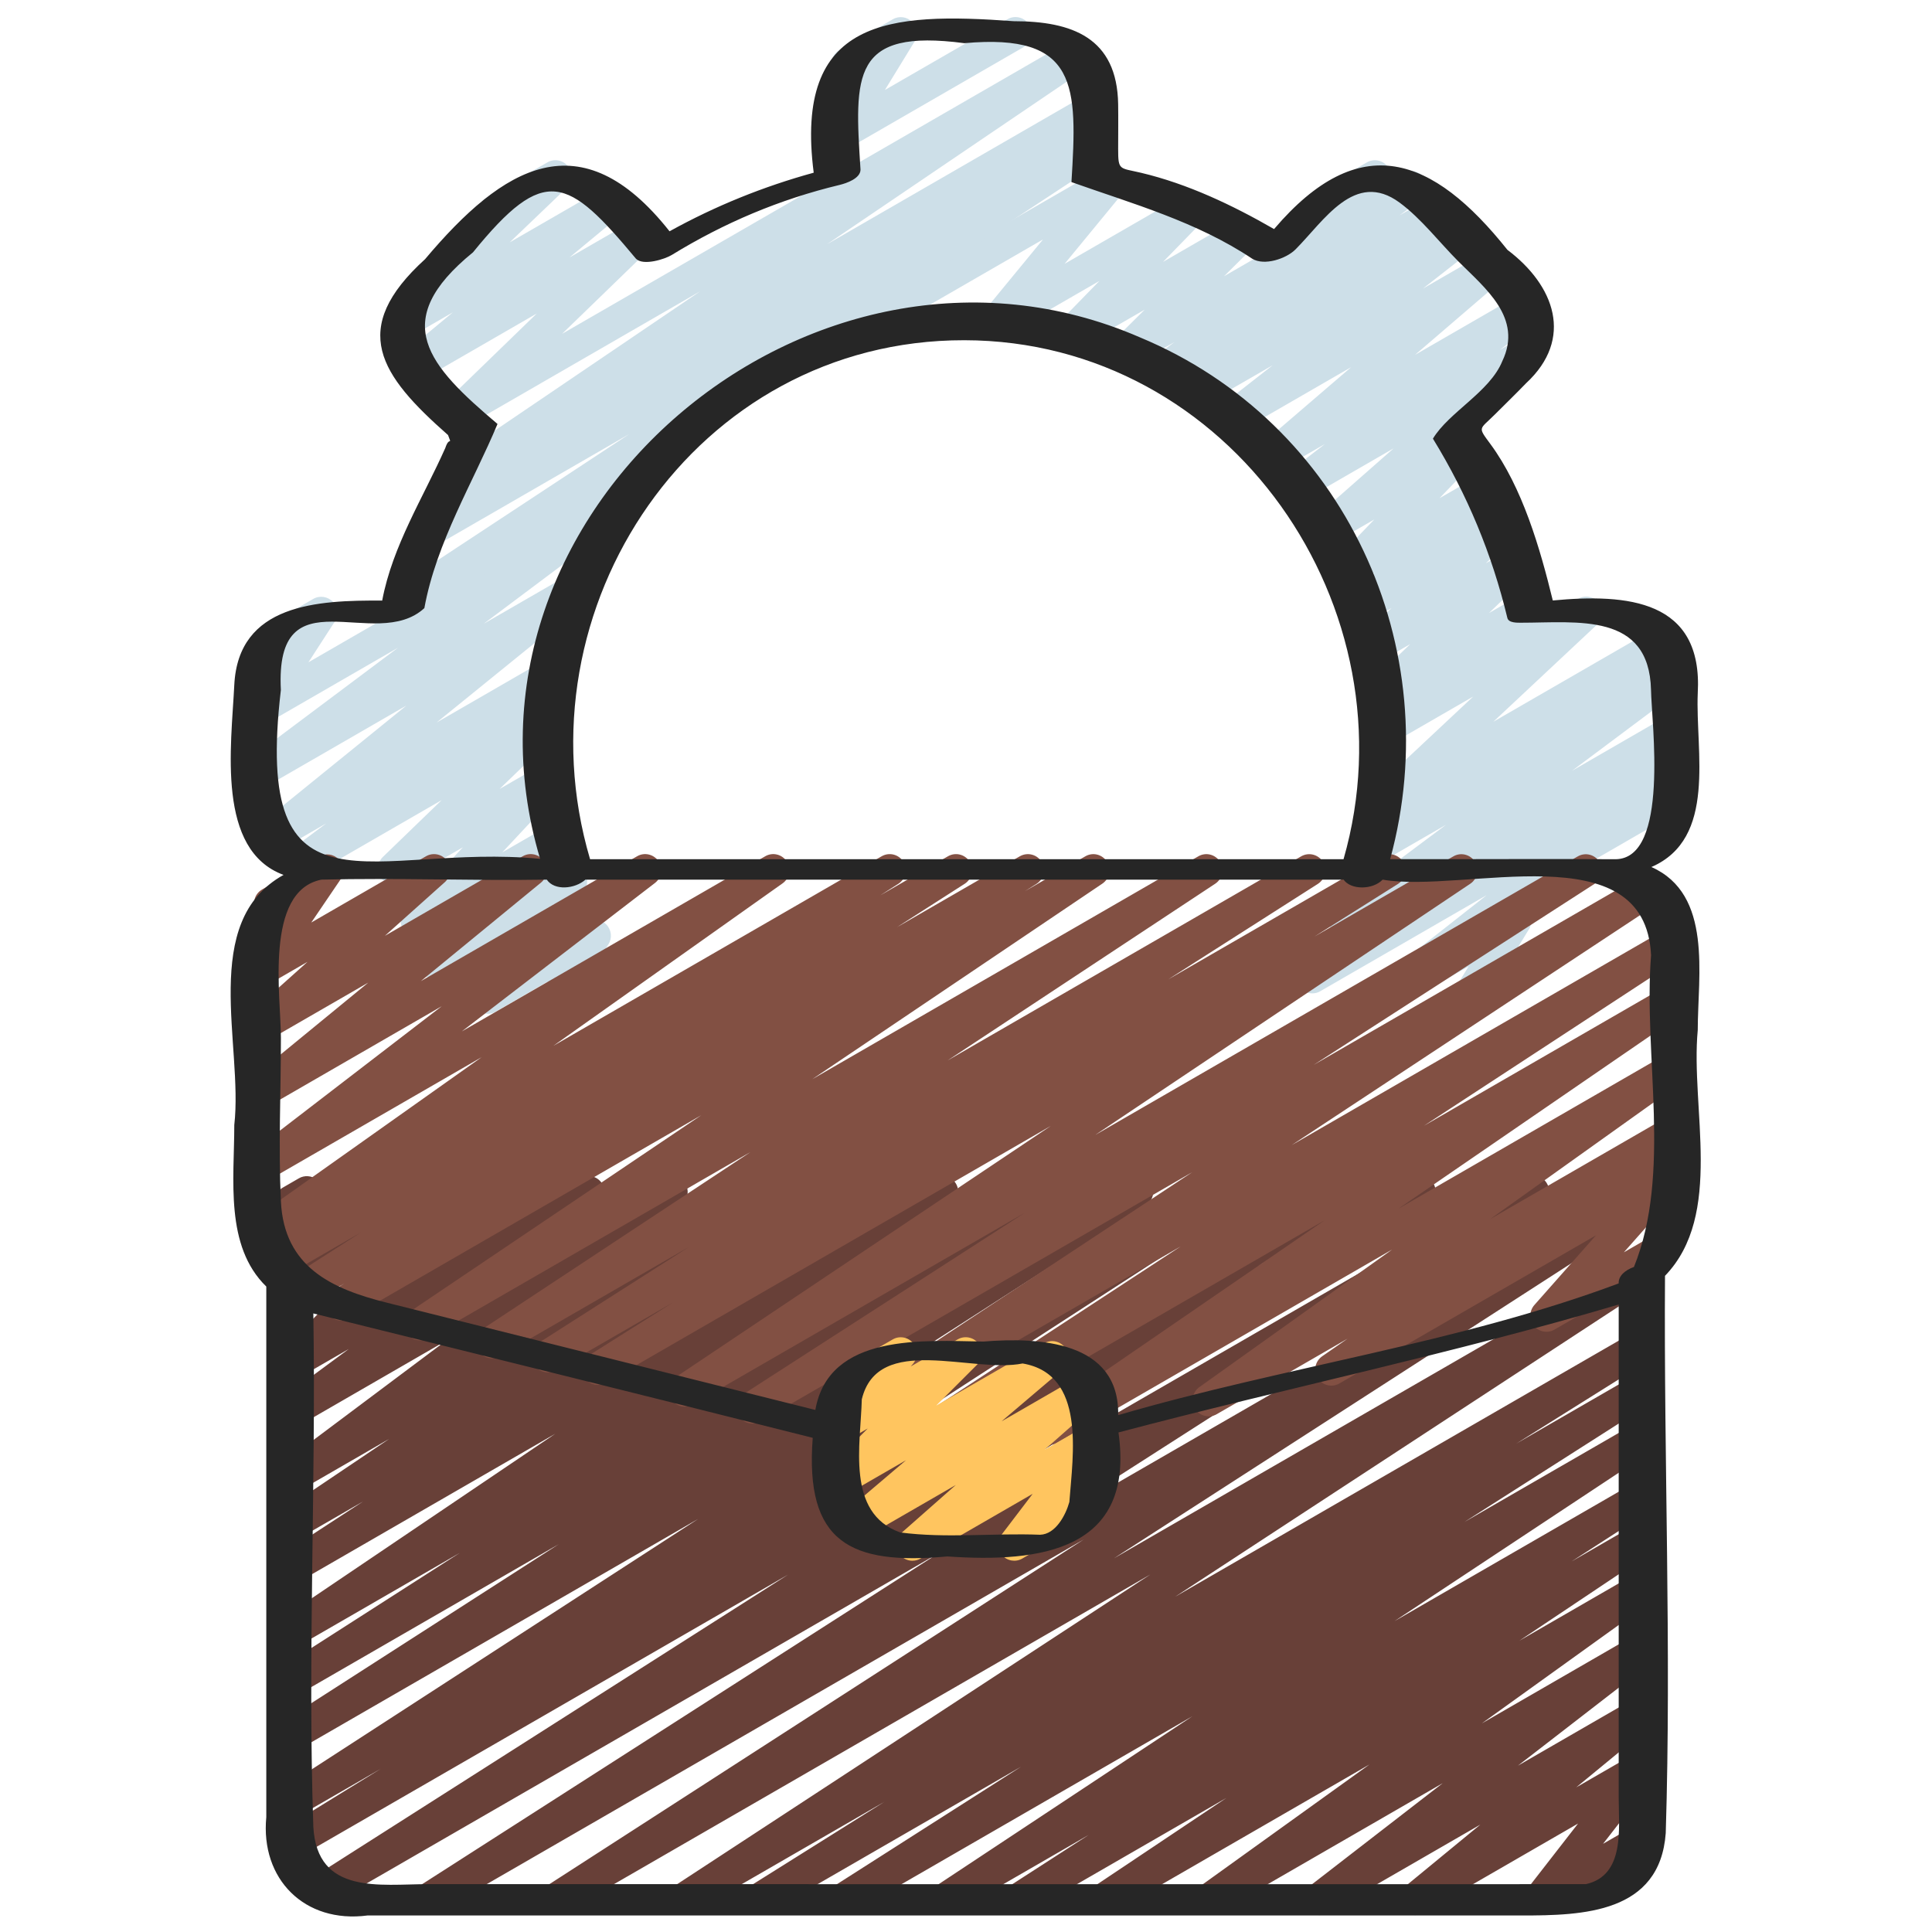
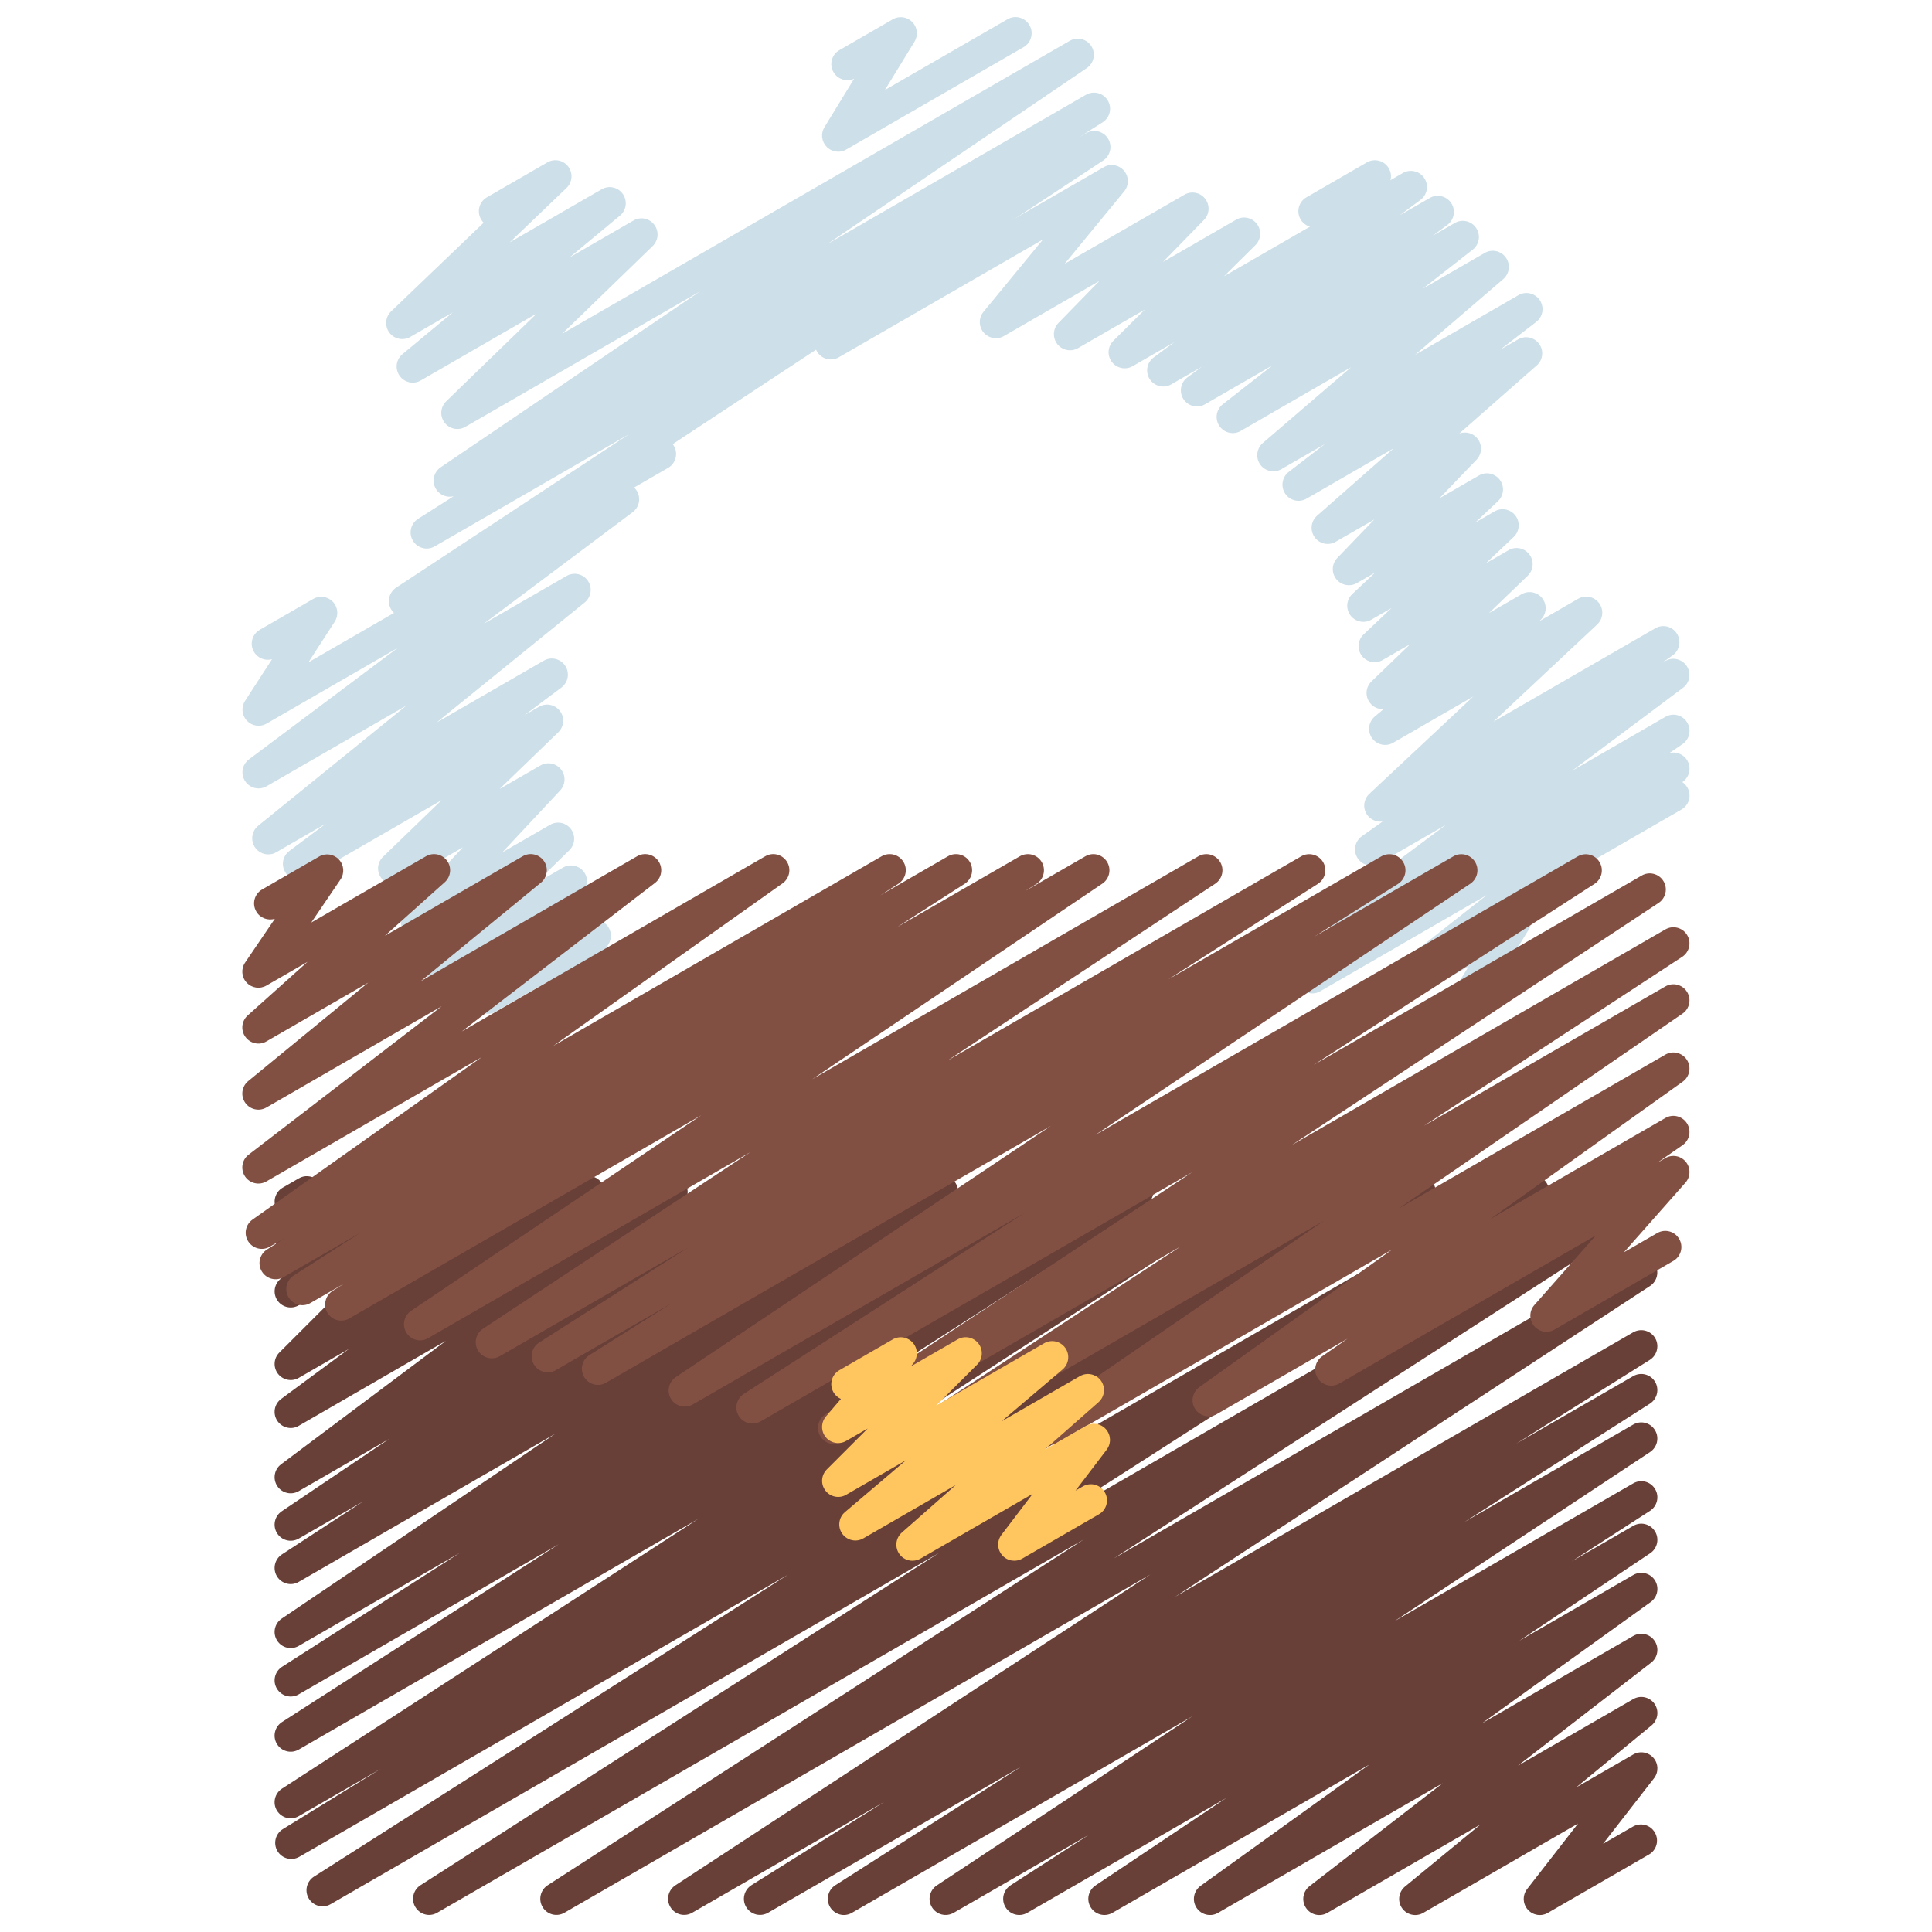
<svg xmlns="http://www.w3.org/2000/svg" id="Icons" viewBox="0 0 60 60">
  <g fill="#cddfe8">
    <path d="m15.14 31.483c-.138 0-.273-.057-.371-.164-.158-.175-.173-.437-.035-.628l1.237-1.721-2.305 1.33c-.217.125-.495.07-.648-.131-.152-.201-.131-.483.049-.659l1.063-1.038-.94.543c-.212.125-.487.073-.642-.121s-.143-.472.026-.653l1.8-1.926-1.883 1.087c-.218.127-.497.07-.649-.132-.152-.201-.13-.485.052-.66l1.824-1.763-4.182 2.414c-.229.133-.521.064-.667-.157s-.095-.517.117-.676l1.144-.856-1.548.894c-.224.132-.514.066-.662-.149-.147-.215-.105-.507.097-.672l4.605-3.734-4.342 2.506c-.228.133-.521.064-.667-.157s-.095-.517.117-.676l4.628-3.467-4.078 2.354c-.199.118-.453.079-.612-.088-.159-.168-.183-.423-.058-.616l.838-1.294c-.212.058-.448-.032-.563-.232-.139-.239-.057-.545.183-.683l1.658-.957c.2-.117.454-.078.612.088.159.168.183.423.058.616l-.817 1.263 9.521-5.497c.228-.134.521-.065.667.157.146.221.095.517-.117.676l-4.629 3.468 2.574-1.485c.225-.131.514-.066.662.149.147.215.105.507-.097.672l-4.603 3.732 3.329-1.922c.227-.134.521-.064.667.157s.095.517-.117.676l-1.148.859.453-.261c.216-.128.496-.071.649.132.152.201.13.485-.052.66l-1.824 1.762 1.267-.73c.214-.125.487-.073.642.121s.143.472-.026.653l-1.798 1.924 1.483-.856c.216-.127.495-.072.648.131.152.2.131.483-.049.659l-1.066 1.041.868-.501c.203-.119.462-.078.621.097.158.175.173.437.035.628l-1.237 1.721 1.321-.763c.196-.116.448-.081.608.084.159.164.188.415.067.61l-.145.236.007-.004c.238-.14.545-.057.683.183.139.239.057.545-.183.683l-1.718.992c-.199.116-.449.079-.608-.084-.159-.164-.188-.415-.067-.61l.146-.237-1.624.938c-.078.046-.164.067-.25.067z" />
    <path d="m48.019 27.488c-.172 0-.341-.09-.433-.25-.139-.239-.057-.545.183-.683l3.951-2.281c.238-.14.545-.057.683.183.139.239.057.545-.183.683l-3.951 2.281c-.079.046-.165.067-.25.067z" />
    <path d="m40.823 7.06c-.172 0-.341-.09-.433-.25-.139-.239-.057-.545.183-.683l1.875-1.083c.238-.139.545-.058.683.183.139.239.057.545-.183.683l-1.875 1.083c-.079.046-.165.067-.25.067z" />
    <path d="m42.951 31.47c-.16 0-.317-.077-.414-.22-.147-.217-.102-.511.104-.673l3.53-2.778-5.166 2.983c-.23.136-.529.062-.673-.167-.144-.228-.081-.527.141-.679l1.244-.849c-.146-.014-.284-.092-.37-.223-.146-.222-.095-.518.117-.676l3.442-2.573-2.074 1.197c-.229.135-.527.062-.671-.163-.145-.225-.086-.522.132-.678l.645-.457c-.177.02-.359-.047-.472-.197-.151-.204-.126-.489.06-.663l3.226-3.022-2.484 1.434c-.224.132-.511.066-.66-.146-.148-.213-.109-.504.09-.67l.273-.229c-.16.013-.326-.06-.43-.198-.152-.202-.13-.485.053-.661l1.203-1.159-.855.494c-.218.128-.499.07-.651-.134-.151-.203-.126-.488.059-.662l.865-.817-.625.36c-.217.128-.499.07-.651-.134-.151-.204-.126-.489.059-.663l.706-.664-.562.324c-.214.125-.49.072-.644-.124s-.14-.476.033-.655l1.15-1.195-1.198.691c-.222.13-.507.068-.656-.142-.149-.208-.117-.497.076-.666l2.377-2.091-2.702 1.56c-.226.133-.52.065-.665-.154-.146-.219-.099-.514.11-.675l1.123-.865-1.351.779c-.222.129-.509.067-.658-.144s-.113-.5.082-.668l2.741-2.354-3.426 1.978c-.227.134-.519.064-.664-.153-.147-.217-.101-.512.105-.673l1.55-1.213-2.102 1.213c-.228.134-.522.063-.668-.158s-.093-.519.12-.676l.449-.333-.948.547c-.227.134-.522.063-.668-.158-.146-.222-.093-.519.12-.676l.647-.479-1.297.748c-.217.126-.494.071-.647-.129-.152-.199-.133-.481.045-.658l.975-.968-2.071 1.195c-.213.125-.49.072-.645-.126-.153-.197-.138-.478.037-.656l1.271-1.304-2.964 1.711c-.208.122-.474.075-.632-.109-.156-.185-.158-.454-.005-.641l1.85-2.25-6.339 3.659c-.24.139-.546.056-.683-.183-.139-.239-.057-.545.183-.683l8.723-5.036c.207-.123.474-.076.632.109.156.185.158.454.005.641l-1.85 2.25 3.72-2.146c.214-.126.491-.072.645.126.153.197.138.478-.037.656l-1.271 1.304 2.267-1.309c.216-.128.493-.072.647.129.152.199.133.481-.045.658l-.975.968 5.552-3.205c.229-.133.522-.062.668.158.146.222.093.519-.12.676l-.646.479.934-.538c.229-.133.522-.062.668.158.146.222.093.519-.12.676l-.455.338.684-.395c.226-.133.518-.064.664.153.147.217.101.512-.105.673l-1.547 1.21 1.918-1.106c.221-.131.508-.068.658.144.149.211.113.5-.082.668l-2.741 2.354 3.211-1.854c.226-.134.519-.064.665.154s.099.514-.11.675l-1.127.868.562-.324c.223-.13.507-.068.656.142.149.208.117.497-.076.666l-2.404 2.114c.2-.074.431-.012.566.161.153.196.14.476-.033.655l-1.15 1.195 1.224-.706c.218-.128.499-.071.651.135.151.203.126.488-.059.662l-.704.663.599-.346c.217-.127.499-.07.651.134.151.203.126.488-.059.662l-.864.817.705-.407c.216-.128.496-.072.649.132.152.202.13.485-.053.661l-1.203 1.158 1.011-.583c.223-.13.512-.067.66.146s.109.504-.09.67l-.04.033 1.229-.709c.218-.127.499-.069.651.135.151.204.126.489-.06.663l-3.225 3.021 5.029-2.903c.23-.135.527-.062.671.163.145.225.086.522-.132.678l-.331.234.103-.059c.226-.135.521-.063.667.157s.095.518-.117.676l-3.444 2.575 2.897-1.673c.234-.135.53-.062.673.167.144.228.081.527-.141.679l-.409.279c.196-.054.418.022.541.203.147.217.102.511-.104.673l-4.965 3.906c.036.021.069.048.099.078.16.164.188.415.069.61l-.84 1.377c.026.028.051.06.07.095.139.239.057.545-.183.683l-.67.387c-.197.116-.447.081-.607-.083s-.188-.415-.069-.61l.425-.695-2.407 1.389c-.078.046-.165.067-.25.067z" />
    <path d="m26.03 4.71c-.131 0-.262-.052-.358-.151-.159-.163-.188-.414-.068-.609l.921-1.505c-.228.105-.51.021-.64-.205-.139-.239-.057-.545.183-.683l1.657-.957c.196-.116.448-.081.608.084.159.163.188.414.068.609l-.919 1.501 3.806-2.196c.238-.14.545-.057.683.183.139.239.057.545-.183.683l-5.508 3.18c-.078.046-.164.067-.25.067z" />
    <path d="m12.577 19.168c-.167 0-.331-.085-.426-.237-.142-.23-.075-.531.15-.681l7.243-4.771-6.042 3.488c-.235.139-.537.06-.678-.174-.141-.232-.07-.535.16-.681l1.102-.7c-.199.05-.426-.032-.544-.22-.143-.229-.079-.528.144-.68l8.062-5.468-7.294 4.211c-.217.127-.497.071-.649-.132-.151-.201-.13-.484.052-.66l2.813-2.727-3.602 2.079c-.224.131-.512.067-.66-.147-.148-.213-.109-.504.091-.67l1.565-1.298-1.322.763c-.218.127-.498.07-.65-.133-.151-.202-.128-.486.055-.661l2.874-2.753c-.031-.03-.06-.066-.082-.106-.139-.239-.057-.545.183-.683l1.877-1.084c.217-.128.497-.071.65.133.151.202.128.486-.055.661l-1.764 1.689 2.854-1.647c.224-.131.512-.067.66.147.148.213.109.504-.091.67l-1.566 1.299 1.985-1.146c.217-.128.496-.072.649.132.151.201.13.484-.052.66l-2.812 2.726 15.763-9.099c.234-.135.531-.062.674.167s.079.528-.144.68l-8.067 5.471 8.041-4.642c.237-.136.537-.059.678.174s.07.535-.16.681l-.719.457.212-.122c.234-.137.532-.06.676.17.142.23.075.531-.15.681l-13.369 8.807c.014.018.026.037.037.057.139.239.057.545-.183.683l-7.918 4.571c-.079.046-.165.067-.25.067z" />
  </g>
  <path d="m23.603 59.47c-.169 0-.335-.087-.429-.242-.141-.233-.067-.536.163-.682l4.129-2.589-5.968 3.445c-.235.137-.534.061-.676-.171-.142-.23-.074-.532.152-.68l14.751-9.654-18.195 10.505c-.235.137-.535.061-.677-.172-.142-.231-.072-.534.155-.681l16.647-10.738-20.077 11.591c-.235.139-.535.06-.677-.173-.142-.231-.071-.534.157-.681l16.098-10.316-18.887 10.904c-.235.139-.536.06-.678-.173-.141-.232-.07-.535.159-.682l14.723-9.378-15.176 8.761c-.238.137-.54.059-.68-.177-.14-.234-.065-.538.167-.682l3.044-1.875-2.55 1.472c-.234.137-.534.061-.677-.172-.142-.23-.072-.533.155-.681l12.928-8.378-12.406 7.163c-.234.136-.535.06-.677-.173-.142-.231-.072-.533.156-.681l8.597-5.524-8.076 4.663c-.235.138-.535.059-.677-.173s-.071-.534.157-.681l5.52-3.538-5 2.887c-.232.137-.53.062-.674-.168-.143-.228-.079-.528.144-.679l8.496-5.74-7.966 4.599c-.234.138-.535.06-.676-.171-.142-.23-.074-.532.152-.681l2.52-1.643-1.996 1.151c-.236.135-.531.06-.674-.168-.143-.229-.079-.529.145-.68l3.335-2.246-2.806 1.62c-.229.133-.521.064-.667-.157s-.095-.517.117-.676l5.118-3.833-4.568 2.638c-.227.135-.521.063-.668-.158-.146-.223-.093-.52.121-.677l2.1-1.55-1.553.896c-.214.126-.493.071-.646-.128s-.135-.48.043-.658l2.65-2.649-2.047 1.181c-.217.126-.496.071-.648-.131-.152-.201-.131-.483.05-.66l.411-.4c-.134.02-.262-.018-.368-.101-.16-.124-.23-.332-.177-.527l.262-.953c-.086-.042-.161-.109-.212-.198-.139-.239-.057-.545.183-.683l.5-.289c.174-.103.395-.088.556.037.16.124.23.332.177.527l-.178.648 2.104-1.215c.214-.128.495-.071.648.131.152.201.131.483-.05.66l-.298.291 1.876-1.083c.215-.126.493-.07.646.128.153.199.135.48-.043.658l-2.649 2.648 5.955-3.438c.229-.133.522-.062.668.158.146.223.093.52-.121.677l-2.1 1.551 4.136-2.388c.227-.134.521-.064.667.157s.095.517-.117.676l-5.117 3.832 8.085-4.668c.233-.137.53-.062.674.168.143.229.079.529-.145.68l-3.343 2.251 5.369-3.1c.236-.137.535-.06.676.171.142.23.074.532-.152.681l-2.513 1.639 4.317-2.492c.234-.137.531-.062.674.168.143.228.079.528-.144.679l-8.497 5.741 11.416-6.591c.237-.136.536-.059.677.173.142.231.071.534-.157.681l-5.51 3.531 7.599-4.387c.234-.137.535-.06.677.173.142.231.072.533-.156.681l-8.598 5.524 11.051-6.38c.235-.137.534-.061.677.172.142.23.072.533-.155.681l-12.936 8.383 16-9.237c.237-.139.539-.06.68.177.14.234.065.538-.167.682l-3.053 1.881 4.748-2.741c.237-.137.537-.059.678.173s.07.535-.159.682l-14.715 9.374 17.721-10.231c.236-.137.536-.059.677.173.142.231.071.534-.157.681l-16.103 10.319 18.943-10.937c.235-.136.535-.061.677.172.142.231.072.534-.155.681l-16.647 10.738 16.126-9.31c.235-.137.535-.061.676.171.142.23.074.532-.152.68l-14.746 9.65 14.223-8.211c.237-.136.538-.058.679.175s.067.536-.163.682l-4.146 2.599 3.63-2.095c.237-.137.536-.059.678.173.141.232.07.535-.159.682l-5.759 3.674 5.24-3.024c.234-.137.533-.062.675.17.143.229.076.53-.148.68l-7.941 5.255 7.415-4.28c.235-.137.535-.061.677.172.142.231.072.533-.155.681l-2.434 1.571 1.912-1.104c.234-.138.531-.061.675.169.143.229.077.529-.146.68l-4.065 2.719 3.537-2.042c.229-.136.526-.063.67.161.145.224.088.522-.128.678l-5.242 3.768 4.7-2.714c.227-.133.519-.065.665.154.146.218.099.513-.109.674l-4.137 3.2 3.581-2.067c.225-.131.513-.065.661.147.148.214.107.506-.094.671l-2.338 1.923 1.771-1.021c.206-.12.471-.075.627.104.157.18.165.446.018.635l-1.582 2.035.925-.533c.238-.139.545-.058.683.183.139.239.057.545-.183.683l-3.139 1.812c-.206.121-.47.077-.627-.104-.157-.18-.164-.446-.018-.635l1.582-2.035-4.806 2.774c-.225.132-.514.065-.661-.147-.148-.214-.107-.506.094-.671l2.338-1.923-4.749 2.741c-.227.134-.519.065-.665-.154-.146-.218-.099-.513.109-.674l4.136-3.199-6.976 4.027c-.229.134-.525.062-.67-.161s-.088-.522.128-.678l5.245-3.77-7.982 4.608c-.235.135-.532.061-.675-.169-.143-.229-.077-.529.146-.68l4.068-2.72-6.183 3.568c-.236.137-.536.061-.677-.172-.142-.231-.072-.533.155-.681l2.429-1.567-4.193 2.42c-.235.135-.534.061-.675-.17-.143-.229-.076-.53.148-.68l7.939-5.254-10.572 6.104c-.236.139-.534.06-.678-.173-.141-.232-.07-.535.159-.682l5.77-3.682-7.857 4.536c-.079.046-.165.067-.25.067z" fill="#684038" />
  <path d="m28.927 44.87c-.168 0-.332-.085-.426-.238-.142-.23-.074-.532.152-.68l8.013-5.242-10.511 6.068c-.236.136-.534.061-.676-.17-.142-.229-.075-.531.15-.68l11.4-7.526-13.409 7.741c-.235.137-.535.061-.677-.172-.142-.231-.072-.534.156-.681l8.723-5.623-10.306 5.949c-.234.136-.532.06-.675-.168-.143-.229-.077-.53.146-.68l11.646-7.801-13.812 7.974c-.235.139-.537.06-.678-.175-.141-.232-.069-.536.161-.681l2.587-1.63-3.63 2.096c-.235.139-.535.06-.678-.173-.141-.232-.07-.535.159-.682l4.647-2.966-5.864 3.386c-.236.136-.533.061-.676-.17-.142-.229-.075-.531.15-.68l8.309-5.488-10.012 5.78c-.236.136-.531.061-.674-.168s-.079-.528.145-.68l9.011-6.075-10.93 6.31c-.235.138-.536.06-.678-.174-.141-.233-.069-.536.16-.682l.363-.229-1.051.606c-.235.139-.536.06-.677-.173-.142-.231-.071-.534.157-.681l2.091-1.34-2.404 1.388c-.235.138-.535.059-.677-.173s-.071-.534.157-.681l.573-.367-.482.278c-.229.136-.527.062-.671-.163-.145-.225-.086-.523.132-.678l7.117-5.044-6.683 3.857c-.227.133-.519.065-.666-.154-.146-.22-.098-.515.111-.675l5.998-4.61-5.443 3.143c-.226.133-.514.065-.661-.148-.148-.214-.107-.506.094-.671l3.729-3.058-3.162 1.825c-.219.13-.503.07-.655-.14-.15-.207-.119-.494.071-.665l1.859-1.665-1.275.736c-.202.118-.457.079-.616-.092s-.179-.429-.047-.622l.923-1.358c-.218.064-.46-.023-.577-.229-.139-.239-.057-.545.183-.683l1.769-1.021c.2-.118.456-.079.616.092.159.171.179.429.047.622l-.906 1.334 3.562-2.057c.22-.128.504-.069.655.14.15.207.119.494-.071.665l-1.86 1.665 4.279-2.47c.225-.132.513-.065.661.148s.107.506-.094.671l-3.729 3.058 6.715-3.877c.227-.133.519-.064.666.154.146.22.098.515-.111.675l-5.998 4.61 9.422-5.439c.23-.135.527-.062.671.163.145.225.086.523-.132.678l-7.117 5.045 10.194-5.886c.237-.136.536-.059.677.173.142.232.071.534-.157.681l-.562.359 2.102-1.213c.236-.136.536-.059.677.173.142.231.071.534-.157.681l-2.106 1.35 3.817-2.203c.237-.136.537-.06.678.174s.069.536-.16.682l-.356.225 1.872-1.08c.233-.137.53-.062.674.168.143.229.079.528-.145.68l-9.008 6.073 11.988-6.921c.233-.137.533-.062.676.17.142.229.075.531-.15.68l-8.309 5.488 10.978-6.338c.236-.136.535-.059.678.173.141.232.07.535-.159.682l-4.649 2.967 6.619-3.821c.237-.136.537-.06.678.175.141.232.069.536-.161.681l-2.595 1.635 4.313-2.49c.233-.137.531-.062.675.168.143.229.077.53-.146.68l-11.646 7.801 14.98-8.648c.236-.137.536-.061.677.172.142.231.072.534-.156.681l-8.72 5.621 10.186-5.88c.233-.137.533-.062.676.17.142.229.075.531-.15.68l-11.394 7.521 11.603-6.698c.235-.138.535-.06.676.171.142.23.074.532-.152.68l-8.018 5.245 7.494-4.326c.234-.135.53-.062.673.166.144.227.082.526-.14.679l-8.824 6.059 8.291-4.786c.229-.135.525-.063.671.162.144.225.087.522-.131.678l-5.986 4.272 5.446-3.144c.23-.135.528-.062.672.165.144.226.084.525-.137.679l-.788.547.253-.146c.211-.123.481-.075.637.116.155.189.15.464-.012.647l-1.912 2.163 1.035-.598c.239-.139.544-.058.683.183.139.239.057.545-.183.683l-3.69 2.132c-.21.124-.481.074-.637-.116-.155-.189-.15-.464.012-.647l1.913-2.164-7.968 4.6c-.229.135-.528.062-.672-.165-.144-.226-.084-.525.137-.679l.787-.546-4.061 2.344c-.229.134-.525.062-.671-.162-.144-.225-.087-.522.131-.678l5.987-4.273-10.392 5.999c-.233.137-.529.062-.673-.166-.144-.227-.082-.526.14-.679l8.827-6.061-11.962 6.905c-.079.046-.165.067-.25.067z" fill="#825043" />
  <path d="m28.337 48.47c-.156 0-.309-.073-.406-.208-.149-.209-.117-.497.076-.667l1.676-1.477-2.869 1.656c-.222.131-.509.067-.659-.145-.148-.212-.111-.502.086-.669l1.897-1.612-1.857 1.072c-.215.128-.492.072-.646-.128-.153-.199-.135-.48.043-.658l1.271-1.271-.668.385c-.21.123-.479.074-.634-.112-.156-.187-.154-.459.003-.645l.465-.546c-.095-.042-.177-.112-.231-.208-.139-.239-.057-.545.183-.683l1.656-.956c.21-.123.478-.074.634.112s.154.459-.003.645l-.07.082 1.457-.841c.215-.125.493-.071.646.128s.135.48-.043.658l-1.271 1.271 3.353-1.936c.224-.13.509-.066.659.145.148.212.111.502-.086.669l-1.896 1.611 2.433-1.404c.222-.129.505-.067.656.141.149.209.117.497-.076.667l-1.678 1.479 1.284-.741c.204-.121.467-.077.625.103.157.179.167.443.023.633l-.968 1.272.226-.13c.238-.14.545-.057.683.183.139.239.057.545-.183.683l-2.379 1.374c-.206.12-.468.077-.625-.103-.157-.179-.167-.443-.023-.633l.969-1.273-3.48 2.009c-.078.046-.164.067-.25.067z" fill="#ffc55f" />
-   <path d="m13.831 13.908c-.681 1.535-1.642 3.04-1.962 4.744-2.013-.014-4.468.102-4.593 2.621-.095 1.916-.56 5.128 1.53 5.898-2.62 1.456-1.248 5.29-1.53 7.767 0 1.69-.3 3.757.994 5.017v16.478c-.185 1.922 1.188 3.31 3.142 3.054h35.854c1.888 0 4.284-.068 4.465-2.559.179-5.749-.062-11.557-.023-17.306 1.832-1.902.788-5.203 1.017-7.632 0-1.693.472-4.217-1.44-5.064 2.047-.887 1.364-3.587 1.44-5.397.166-2.906-2.188-3.097-4.502-2.881-.396-1.625-.944-3.512-1.94-4.862-.401-.544-.342-.432.141-.914.322-.322.651-.64.967-.968 1.499-1.387.887-3.042-.577-4.145-2.321-2.912-4.584-3.771-7.247-.645-1.294-.746-2.683-1.404-4.127-1.747-.675-.16-.715-.061-.715-.738 0-.464.007-.928 0-1.392-.032-2.072-1.436-2.579-3.246-2.579-3.871-.282-6.826-.096-6.209 4.705-1.565.43-3.059 1.035-4.477 1.82-2.762-3.494-5.162-2.02-7.591.864-2.392 2.175-1.402 3.601.712 5.464.131.354.039.02-.083.396zm35.425 44.606c-11.968.006-23.977-.004-35.959 0-1.497 0-3.446.341-3.566-1.776-.181-5.304.086-10.637 0-15.948 5.194 1.289 10.325 2.555 15.509 3.863-.249 3.258 1.174 3.958 4.18 3.684 2.89.199 5.838-.179 5.315-3.851 5.163-1.367 10.418-2.457 15.535-3.973v15.323c0 .939.201 2.401-1.013 2.677zm-22.492-15.057c.5-2.067 3.424-.797 4.994-1.113 1.975.334 1.56 2.836 1.452 4.301-.112.407-.428 1.005-.909 1.018-1.445-.057-2.925.117-4.346-.072-1.69-.603-1.226-2.735-1.191-4.133zm23.979-4.11c-.27.096-.484.274-.474.511-4.96 1.853-10.422 2.595-15.543 4.09.04-2.303-2.456-2.425-4.188-2.285-1.827-.026-4.796-.273-5.217 2.124-4.437-1.111-8.874-2.221-13.311-3.332-1.691-.423-3.188-1.097-3.286-3.143-.081-1.686 0-3.395 0-5.082 0-1.275-.523-4.555 1.257-4.912 2.314-.06 4.671.038 7 0 .24.353.876.289 1.2 0h23.545c.226.324.905.322 1.213 0 2.535.439 8.156-1.483 8.336 2.347-.244 3.136.65 6.756-.532 9.683zm-9.019-12.664h-23.399c-2.305-7.803 3.26-16.127 11.621-16.117 8.285.01 14.009 8.343 11.779 16.117zm-26.272-13.515c-2.145-1.815-3.407-3.179-.763-5.331 2.23-2.744 2.938-2.352 5.063.199.227.227.899.012 1.109-.117 1.632-1.001 3.351-1.728 5.214-2.176.215-.052.649-.201.649-.476-.189-2.942-.284-4.388 3.225-3.926 3.538-.321 3.511 1.326 3.326 4.314 1.892.671 3.889 1.228 5.615 2.38.373.229 1.054 0 1.342-.288.881-.881 1.841-2.478 3.231-1.457.672.494 1.245 1.245 1.833 1.833.829.829 2.002 1.749 1.36 3.092-.387.955-1.659 1.584-2.155 2.408 1.068 1.74 1.835 3.584 2.312 5.569.038.157.312.147.424.147 1.755 0 3.979-.331 4.037 2.087.015 1.007.58 5.237-1.099 5.258-2.339-.016-4.664.005-7.002-.003 1.789-6.56-1.402-13.559-7.78-16.208-10.165-4.408-21.822 5.439-18.619 16.199-5.188-.496-8.924 2.186-8.051-5.243-.194-3.67 2.932-1.144 4.456-2.543.373-2.051 1.521-3.917 2.272-5.72z" fill="#262626" />
</svg>